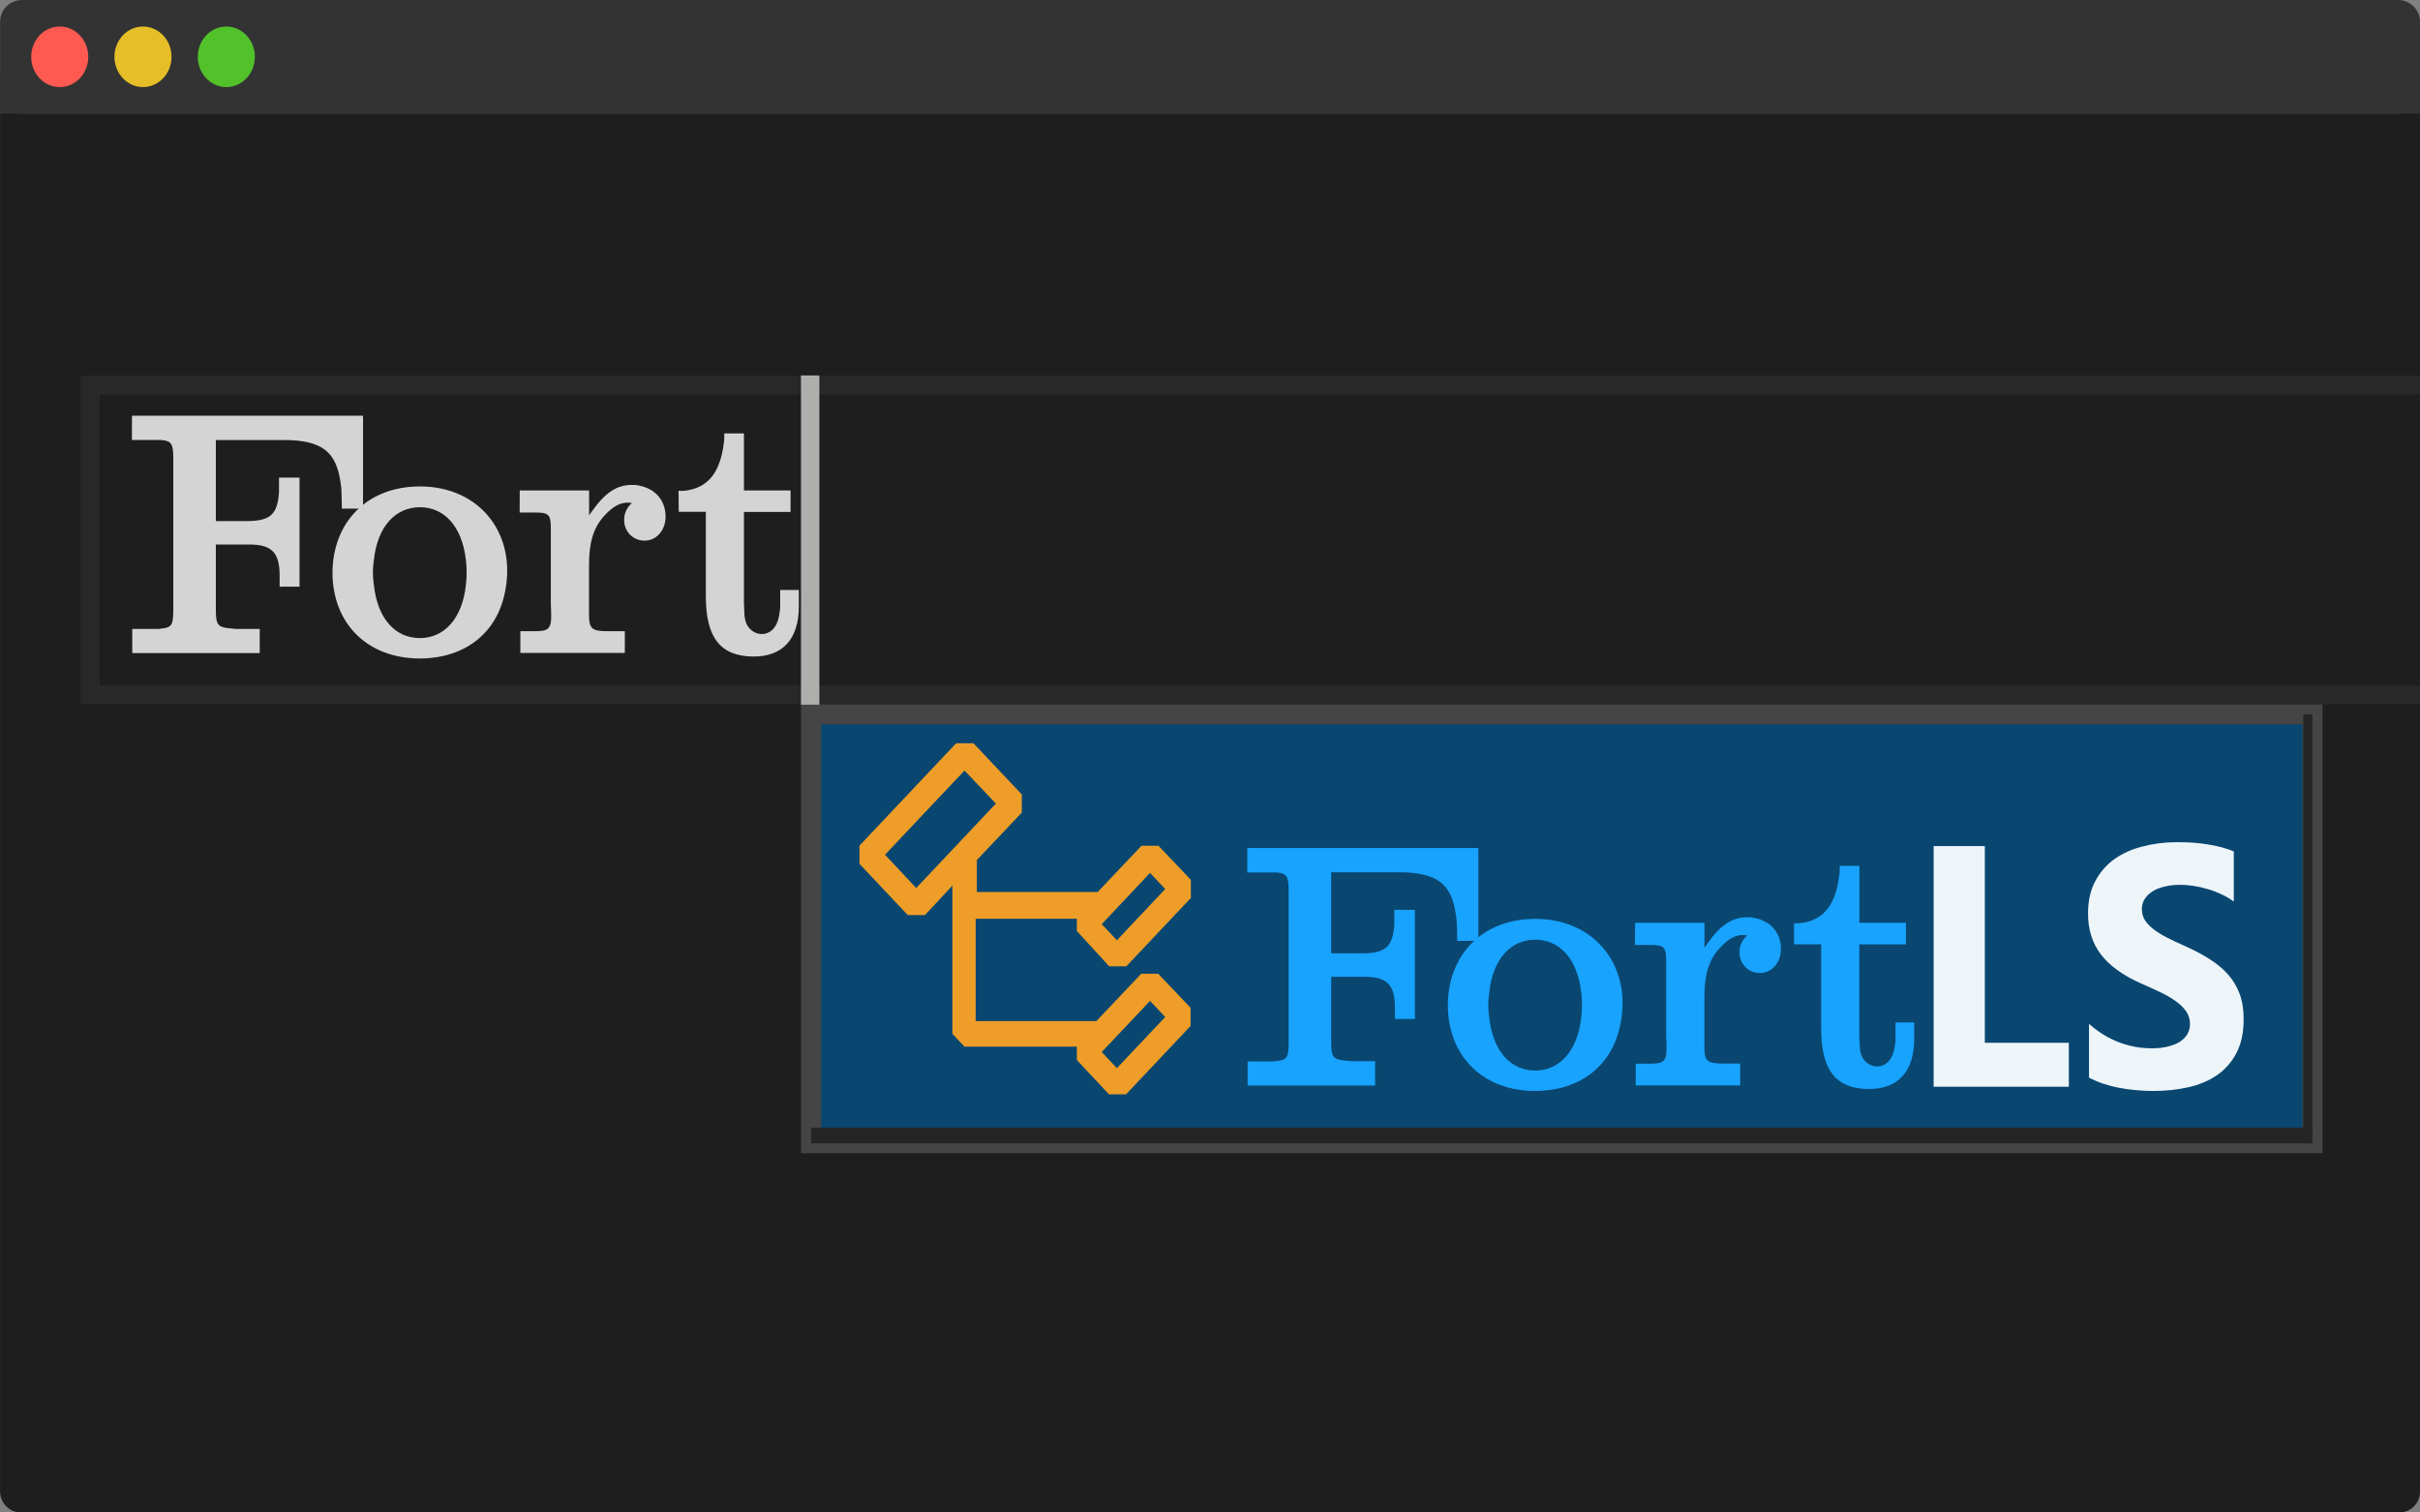
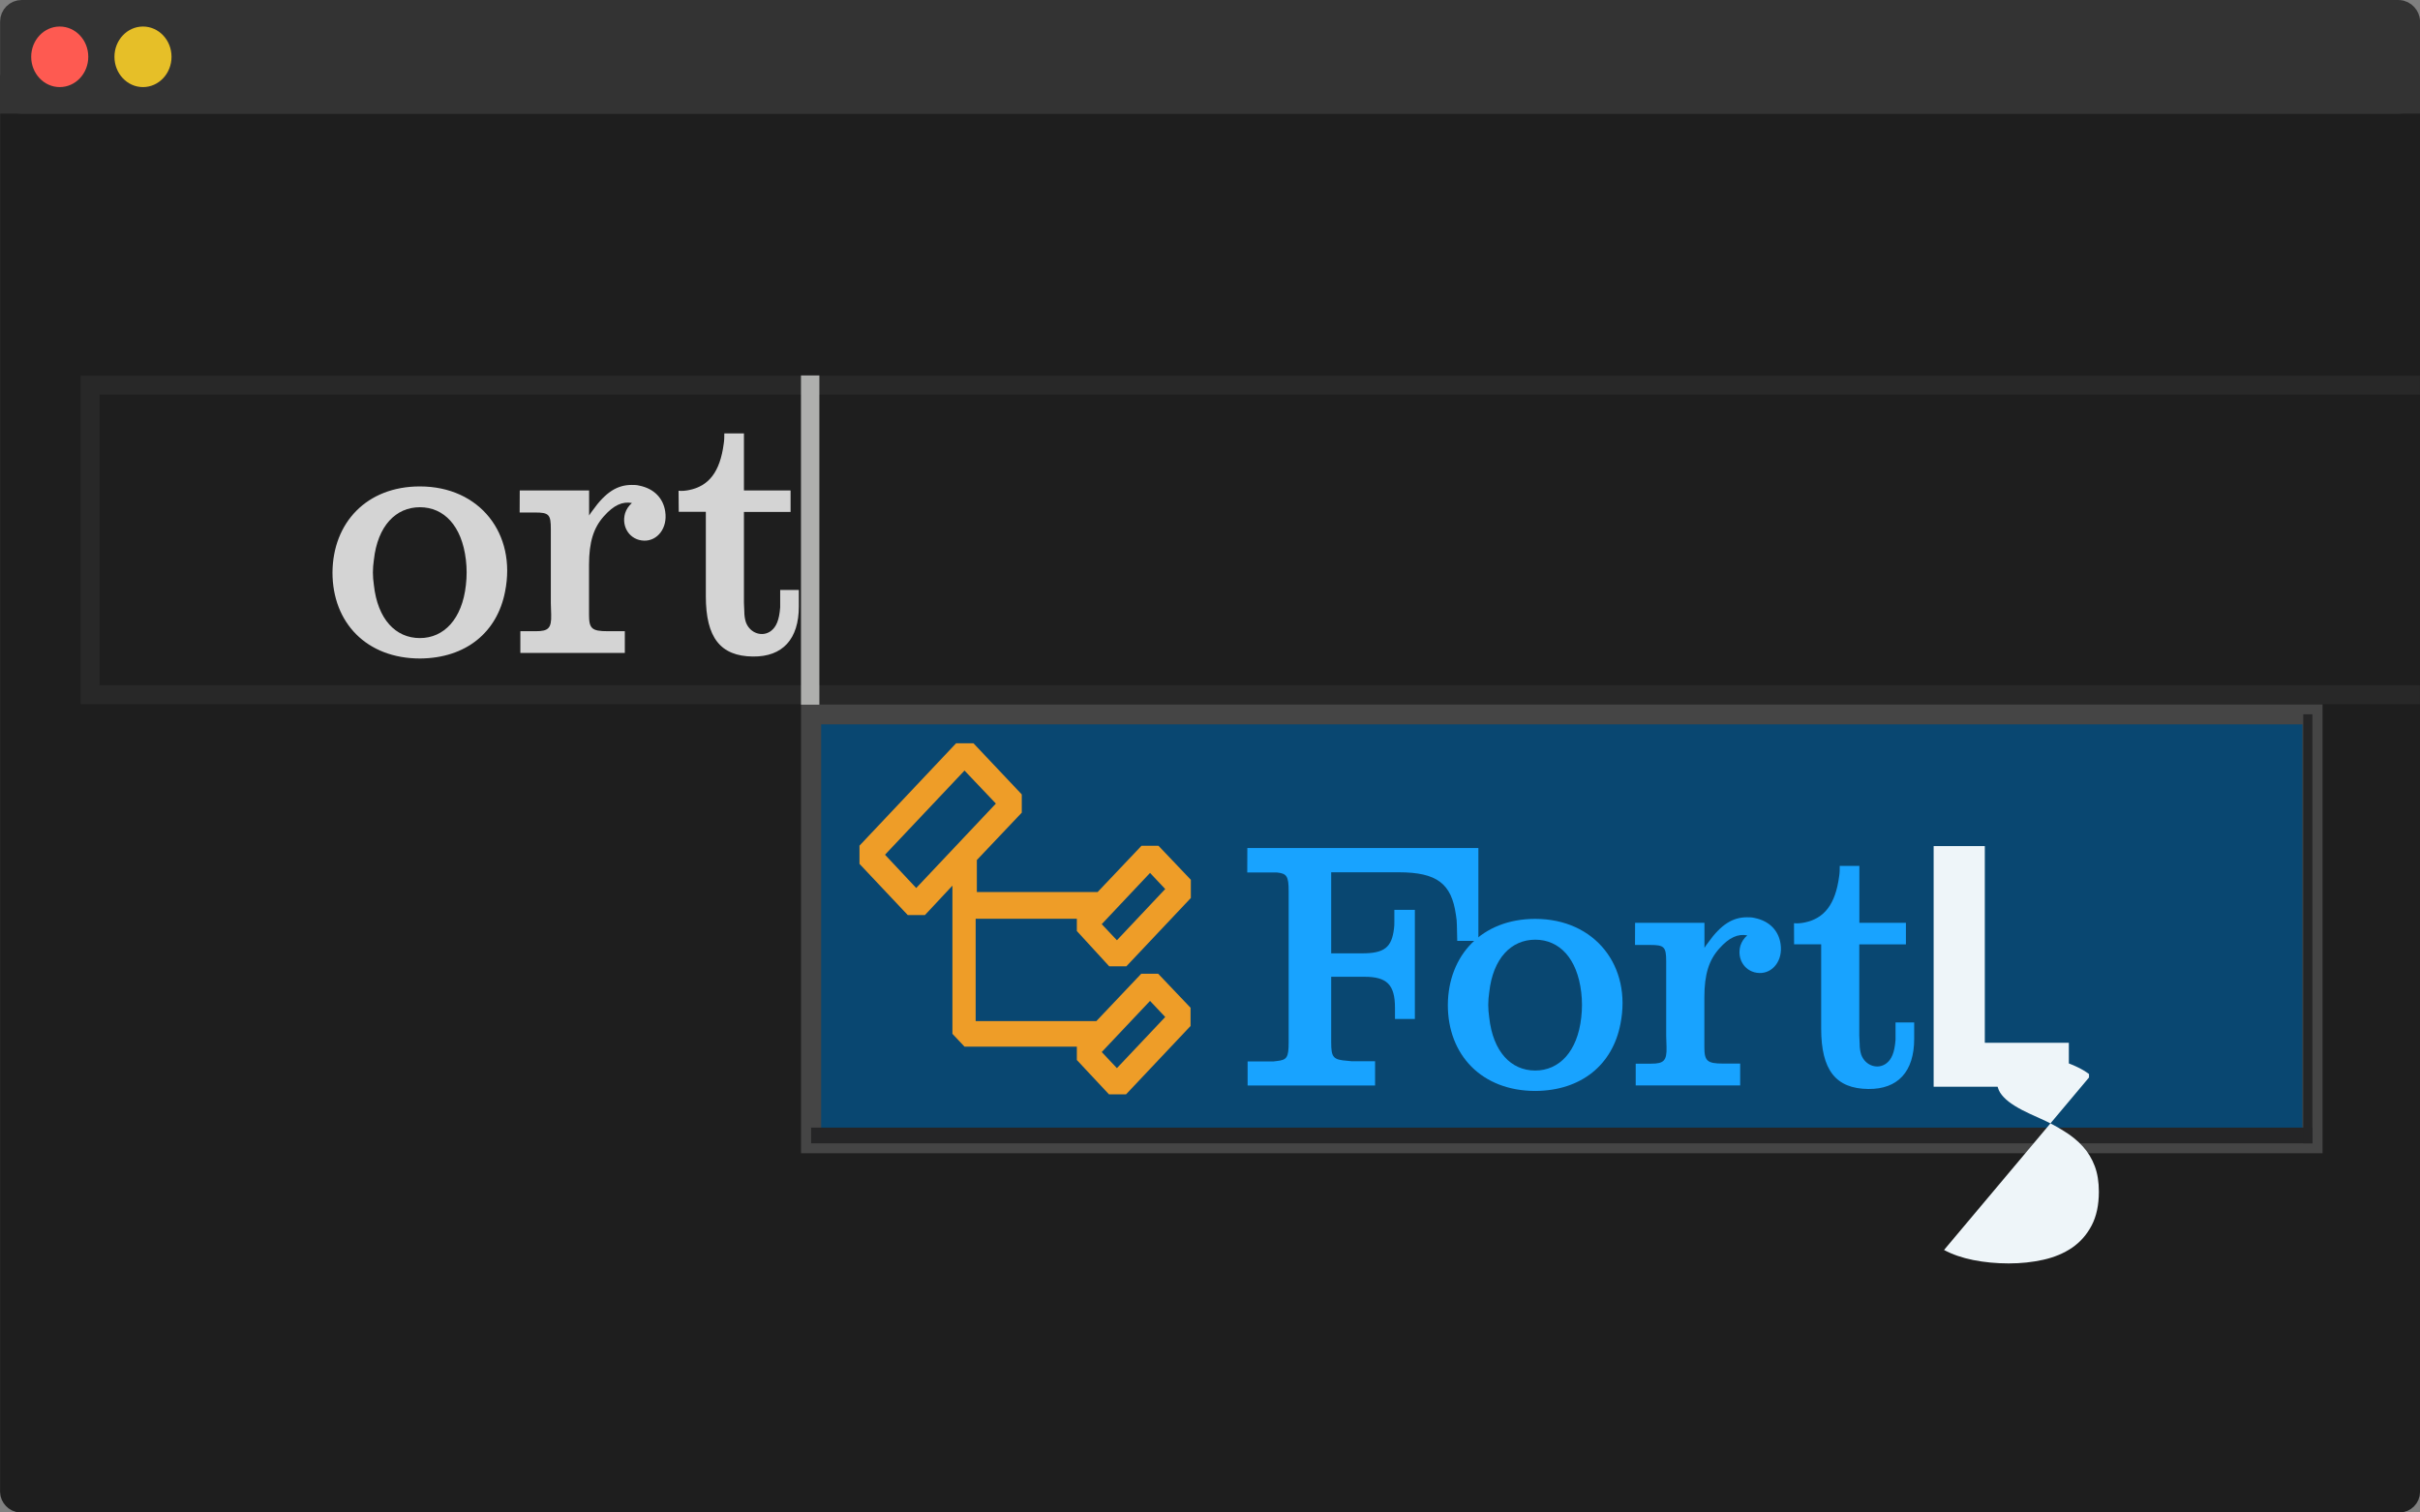
<svg xmlns="http://www.w3.org/2000/svg" xmlns:ns1="http://sodipodi.sourceforge.net/DTD/sodipodi-0.dtd" xmlns:ns2="http://www.inkscape.org/namespaces/inkscape" width="26.453mm" height="16.533mm" viewBox="0 0 26.453 16.533" version="1.1" id="svg23532" ns1:docname="logo2-animated.svg" ns2:version="1.1.2 (0a00cf5339, 2022-02-04)">
  <rect x="0" y="0" width="26.453" height="16.533" fill="#808080" stroke="none" />
  <ns1:namedview id="namedview23534" pagecolor="#ffffff" bordercolor="#666666" borderopacity="1.0" ns2:pageshadow="2" ns2:pageopacity="0.0" ns2:pagecheckerboard="0" ns2:document-units="mm" showgrid="false" ns2:zoom="8.4863924" ns2:cx="47.311034" ns2:cy="29.989186" ns2:window-width="1920" ns2:window-height="1023" ns2:window-x="0" ns2:window-y="0" ns2:window-maximized="1" ns2:current-layer="layer1" fit-margin-top="0" fit-margin-left="0" fit-margin-right="0" fit-margin-bottom="0" />
  <defs id="defs23529" />
  <style id="style4">
      @keyframes cursor-blink {
         0%  {opacity: 1;}
         25% {opacity: 0;}
         50% {opacity: 1;}
      }

      #cursor {
         animation: cursor-blink 1.5s infinite;
         animation-timing-function: ease-in-out;
      }
   </style>
  <g ns2:label="Layer 1" ns2:groupmode="layer" id="layer1" transform="translate(-50.797,-79.457)">
    <rect style="fill:#1e1e1e;fill-opacity:1;stroke:#1e1e1e;stroke-width:0.317;stroke-linecap:square;stroke-linejoin:miter;stroke-miterlimit:4;stroke-dasharray:none;stroke-opacity:1;paint-order:markers stroke fill" id="rect2268" width="26.136" height="15.336" x="50.956" y="80.496" ry="0.068" />
    <rect style="fill:#094771;fill-opacity:1;stroke:#454545;stroke-width:0.22;stroke-linecap:square;stroke-linejoin:miter;stroke-miterlimit:4;stroke-dasharray:none;stroke-opacity:1;paint-order:markers stroke fill" id="rect27716" width="16.412" height="4.688" x="59.663" y="87.265" />
    <rect style="fill:#252526;fill-opacity:1;stroke:none;stroke-width:0.118;stroke-linecap:square;stroke-linejoin:miter;stroke-miterlimit:4;stroke-dasharray:none;stroke-opacity:1;paint-order:markers stroke fill" id="rect190284" width="16.412" height="0.172" x="59.663" y="91.783" ry="0" />
    <g aria-label="Fort" transform="scale(0.971,1.029)" id="text69430" style="font-size:3.5px;line-height:1.25;font-family:Caladea;-inkscape-font-specification:Caladea;fill:#18a3ff;stroke-width:0.656">
      <path d="m 66.355,86.486 h 0.298 c 0.011,0 0.025,0 0.035,0 0.112,0.011 0.133,0.038 0.133,0.2 v 1.477 0.126 c 0,0.161 -0.018,0.189 -0.133,0.2 -0.011,0 -0.025,0.004 -0.035,0.004 h -0.294 v 0.256 h 1.435 V 88.491 H 67.528 c -0.014,0 -0.028,-0.004 -0.042,-0.004 -0.165,-0.011 -0.186,-0.035 -0.186,-0.2 v -0.693 h 0.375 c 0.252,0 0.343,0.084 0.343,0.329 v 0.119 h 0.224 v -1.159 h -0.231 v 0.126 c 0,0.025 0,0.049 -0.004,0.073 -0.025,0.2 -0.109,0.263 -0.357,0.263 h -0.35 v -0.861 h 0.76 c 0.434,0 0.595,0.123 0.644,0.452 0.007,0.038 0.011,0.073 0.011,0.112 l 0.004,0.165 h 0.238 v -0.987 h -2.601 z" style="font-family:Clarendon;-inkscape-font-specification:Clarendon" id="path1004" />
      <path d="m 68.613,87.893 c 0,0.532 0.382,0.914 0.987,0.914 0.518,-0.004 0.868,-0.28 0.956,-0.711 0.13,-0.613 -0.284,-1.117 -0.959,-1.117 -0.599,0 -0.98,0.385 -0.984,0.914 z m 0.455,0 c 0,-0.045 0.004,-0.087 0.011,-0.133 0.042,-0.364 0.249,-0.56 0.518,-0.56 0.27,0 0.473,0.196 0.518,0.56 0.011,0.087 0.011,0.179 0,0.266 -0.042,0.364 -0.249,0.564 -0.518,0.564 -0.273,0 -0.476,-0.2 -0.518,-0.564 -0.007,-0.045 -0.011,-0.091 -0.011,-0.133 z" style="font-family:Clarendon;-inkscape-font-specification:Clarendon" id="path1006" />
      <path d="m 70.72,87.256 h 0.172 c 0.158,0 0.179,0.021 0.179,0.175 v 0.788 l 0.004,0.123 c 0.004,0.144 -0.032,0.175 -0.172,0.175 h -0.175 v 0.231 h 1.176 V 88.516 h -0.193 c -0.179,0 -0.21,-0.028 -0.21,-0.175 V 87.812 c 0,-0.245 0.052,-0.396 0.168,-0.518 0.112,-0.119 0.21,-0.158 0.315,-0.14 -0.035,0.028 -0.063,0.067 -0.077,0.109 -0.045,0.147 0.056,0.287 0.214,0.291 0.147,0.004 0.266,-0.13 0.238,-0.308 -0.021,-0.14 -0.123,-0.245 -0.294,-0.277 -0.028,-0.007 -0.056,-0.007 -0.084,-0.007 -0.158,0 -0.291,0.073 -0.441,0.273 -0.014,0.018 -0.028,0.035 -0.038,0.052 v -0.266 h -0.781 z" style="font-family:Clarendon;-inkscape-font-specification:Clarendon" id="path1008" />
      <path d="m 72.511,87.249 h 0.305 v 0.896 c 0,0.441 0.165,0.637 0.529,0.641 0.336,0.004 0.518,-0.186 0.518,-0.532 v -0.175 h -0.21 v 0.133 c 0,0.018 0,0.035 0,0.052 -0.011,0.137 -0.045,0.207 -0.102,0.249 -0.095,0.07 -0.238,0.028 -0.284,-0.091 -0.011,-0.032 -0.018,-0.07 -0.018,-0.119 l -0.004,-0.087 v -0.045 -0.921 h 0.525 V 87.021 H 73.246 V 86.416 h -0.221 c 0,0.038 0,0.073 -0.007,0.112 -0.042,0.298 -0.168,0.448 -0.392,0.49 -0.038,0.007 -0.077,0.011 -0.116,0.007 z" style="font-family:Clarendon;-inkscape-font-specification:Clarendon" id="path1010" />
    </g>
    <g aria-label="LS" transform="scale(0.971,1.029)" id="text81726" style="font-size:3.65px;line-height:1.25;font-family:'Segoe UI';-inkscape-font-specification:'Segoe UI';fill:#eef5f9;stroke-width:0.06">
      <path d="m 75.604,88.762 h -1.522 v -2.556 h 0.576 v 2.089 h 0.946 z" style="font-weight:bold" id="path1013" />
-       <path d="m 75.831,88.664 v -0.57 q 0.155,0.13 0.337,0.196 0.182,0.064 0.367,0.064 0.109,0 0.189,-0.02 0.082,-0.02 0.135,-0.053 0.055,-0.036 0.082,-0.082 0.027,-0.048 0.027,-0.103 0,-0.075 -0.043,-0.134 -0.043,-0.059 -0.118,-0.109 -0.073,-0.05 -0.175,-0.096 -0.102,-0.046 -0.219,-0.094 -0.299,-0.125 -0.447,-0.305 -0.146,-0.18 -0.146,-0.435 0,-0.2 0.08,-0.342 0.08,-0.144 0.217,-0.237 0.139,-0.093 0.321,-0.135 0.182,-0.045 0.385,-0.045 0.2,0 0.353,0.025 0.155,0.023 0.285,0.073 v 0.533 q -0.064,-0.045 -0.141,-0.078 -0.075,-0.034 -0.155,-0.055 -0.08,-0.023 -0.16,-0.034 -0.078,-0.011 -0.15,-0.011 -0.098,0 -0.178,0.02 -0.08,0.018 -0.135,0.052 -0.055,0.034 -0.086,0.082 -0.03,0.046 -0.03,0.105 0,0.064 0.034,0.116 0.034,0.05 0.096,0.096 0.062,0.045 0.151,0.089 0.089,0.043 0.201,0.089 0.153,0.064 0.274,0.137 0.123,0.071 0.21,0.162 0.087,0.091 0.134,0.209 0.046,0.116 0.046,0.271 0,0.214 -0.082,0.36 -0.08,0.144 -0.219,0.235 -0.139,0.089 -0.324,0.128 -0.184,0.039 -0.389,0.039 -0.21,0 -0.401,-0.036 -0.189,-0.036 -0.328,-0.107 z" style="font-weight:bold" id="path1015" />
+       <path d="m 75.831,88.664 v -0.57 v 0.533 q -0.064,-0.045 -0.141,-0.078 -0.075,-0.034 -0.155,-0.055 -0.08,-0.023 -0.16,-0.034 -0.078,-0.011 -0.15,-0.011 -0.098,0 -0.178,0.02 -0.08,0.018 -0.135,0.052 -0.055,0.034 -0.086,0.082 -0.03,0.046 -0.03,0.105 0,0.064 0.034,0.116 0.034,0.05 0.096,0.096 0.062,0.045 0.151,0.089 0.089,0.043 0.201,0.089 0.153,0.064 0.274,0.137 0.123,0.071 0.21,0.162 0.087,0.091 0.134,0.209 0.046,0.116 0.046,0.271 0,0.214 -0.082,0.36 -0.08,0.144 -0.219,0.235 -0.139,0.089 -0.324,0.128 -0.184,0.039 -0.389,0.039 -0.21,0 -0.401,-0.036 -0.189,-0.036 -0.328,-0.107 z" style="font-weight:bold" id="path1015" />
    </g>
    <path fill="currentColor" d="m 62.922,90.02 h 0.187 l 0.705,-0.747 v -0.199 l -0.354,-0.372 h -0.185 l -0.48,0.506 h -1.32 v -0.35 l 0.491,-0.518 v -0.199 l -0.528,-0.559 h -0.19 l -1.056,1.119 v 0.199 l 0.528,0.56 h 0.187 l 0.301,-0.322 v 1.62 l 0.132,0.14 h 1.228 v 0.146 l 0.351,0.375 h 0.187 l 0.705,-0.747 v -0.199 l -0.354,-0.372 h -0.185 l -0.491,0.518 H 61.462 v -1.119 h 1.106 v 0.134 z m 0.446,-1.021 0.166,0.176 -0.528,0.56 -0.166,-0.176 z m 0,1.399 0.166,0.176 -0.528,0.559 -0.166,-0.176 z m -2.556,-1.234 -0.341,-0.364 0.869,-0.92 0.343,0.361 z" id="path2" style="fill:#ee9d28;fill-opacity:1;stroke-width:0.272" />
    <g aria-label="Fort" transform="scale(0.971,1.029)" id="text195534" style="font-size:3.5px;line-height:1.25;font-family:Caladea;-inkscape-font-specification:Caladea;fill:#d4d4d4;stroke-width:0.656">
-       <path d="m 53.799,81.892 h 0.298 c 0.011,0 0.025,0 0.035,0 0.112,0.011 0.133,0.038 0.133,0.2 v 1.477 0.126 c 0,0.161 -0.018,0.189 -0.133,0.2 -0.011,0 -0.025,0.004 -0.035,0.004 h -0.294 v 0.256 h 1.435 v -0.256 h -0.266 c -0.014,0 -0.028,-0.004 -0.042,-0.004 -0.165,-0.011 -0.186,-0.035 -0.186,-0.2 v -0.693 h 0.375 c 0.252,0 0.343,0.084 0.343,0.329 v 0.119 h 0.224 v -1.159 h -0.231 v 0.126 c 0,0.025 0,0.049 -0.004,0.073 -0.025,0.2 -0.109,0.263 -0.357,0.263 h -0.35 v -0.861 h 0.76 c 0.434,0 0.595,0.123 0.644,0.452 0.007,0.038 0.011,0.073 0.011,0.112 l 0.004,0.165 h 0.238 v -0.987 h -2.601 z" style="font-family:Clarendon;-inkscape-font-specification:Clarendon" id="path949" />
      <path d="m 56.057,83.299 c 0,0.532 0.382,0.914 0.987,0.914 0.518,-0.004 0.868,-0.28 0.956,-0.711 0.13,-0.613 -0.284,-1.117 -0.959,-1.117 -0.599,0 -0.98,0.385 -0.984,0.914 z m 0.455,0 c 0,-0.045 0.004,-0.087 0.011,-0.133 0.042,-0.364 0.249,-0.56 0.518,-0.56 0.27,0 0.473,0.196 0.518,0.56 0.011,0.087 0.011,0.179 0,0.266 -0.042,0.364 -0.249,0.564 -0.518,0.564 -0.273,0 -0.476,-0.2 -0.518,-0.564 -0.007,-0.045 -0.011,-0.091 -0.011,-0.133 z" style="font-family:Clarendon;-inkscape-font-specification:Clarendon" id="path951" />
      <path d="m 58.164,82.662 h 0.172 c 0.158,0 0.179,0.021 0.179,0.175 v 0.788 l 0.004,0.123 c 0.004,0.144 -0.032,0.175 -0.172,0.175 h -0.175 v 0.231 h 1.176 v -0.231 h -0.193 c -0.179,0 -0.21,-0.028 -0.21,-0.175 v -0.529 c 0,-0.245 0.052,-0.396 0.168,-0.518 0.112,-0.119 0.21,-0.158 0.315,-0.14 -0.035,0.028 -0.063,0.067 -0.077,0.109 -0.045,0.147 0.056,0.287 0.214,0.291 0.147,0.004 0.266,-0.13 0.238,-0.308 -0.021,-0.14 -0.123,-0.245 -0.294,-0.277 -0.028,-0.007 -0.056,-0.007 -0.084,-0.007 -0.158,0 -0.291,0.073 -0.441,0.273 -0.014,0.018 -0.028,0.035 -0.038,0.052 v -0.266 h -0.781 z" style="font-family:Clarendon;-inkscape-font-specification:Clarendon" id="path953" />
      <path d="m 59.955,82.655 h 0.305 v 0.896 c 0,0.441 0.165,0.637 0.529,0.641 0.336,0.004 0.518,-0.186 0.518,-0.532 v -0.175 h -0.21 v 0.133 c 0,0.018 0,0.035 0,0.052 -0.011,0.137 -0.045,0.207 -0.102,0.249 -0.095,0.07 -0.238,0.028 -0.284,-0.091 -0.011,-0.032 -0.018,-0.07 -0.018,-0.119 l -0.004,-0.087 v -0.045 -0.921 h 0.525 v -0.228 h -0.525 v -0.606 h -0.221 c 0,0.038 0,0.073 -0.007,0.112 -0.042,0.298 -0.168,0.448 -0.392,0.49 -0.038,0.007 -0.077,0.011 -0.116,0.007 z" style="font-family:Clarendon;-inkscape-font-specification:Clarendon" id="path955" />
    </g>
    <path id="rect224117" style="fill:none;stroke:#282828;stroke-width:0.207;stroke-linecap:square;paint-order:markers stroke fill" d="M 77.146,87.051 H 51.782 V 83.667 H 77.146" ns1:nodetypes="cccc" />
    <path style="fill:#aeafad;fill-opacity:1;stroke:#aeafad;stroke-width:0.201;stroke-linecap:butt;stroke-linejoin:miter;stroke-miterlimit:4;stroke-dasharray:none;stroke-opacity:1" d="m 59.653,87.16 v -3.599" id="cursor" />
    <g id="g22415" transform="translate(27.974,75.283)">
      <rect style="fill:#333333;fill-opacity:1;stroke:#333333;stroke-width:0.178;stroke-linecap:butt;stroke-linejoin:miter;stroke-miterlimit:4;stroke-dasharray:none;stroke-opacity:1;paint-order:markers stroke fill" id="rect2270" width="26.275" height="0.245" x="22.912" y="5.082" ry="0" />
      <rect style="fill:#333333;fill-opacity:1;stroke:#333333;stroke-width:0.34;stroke-linecap:butt;stroke-linejoin:miter;stroke-miterlimit:4;stroke-dasharray:none;stroke-opacity:1;paint-order:markers stroke fill" id="rect22125" width="26.113" height="0.903" x="22.994" y="4.344" ry="0.066" />
    </g>
    <g id="g16561" transform="translate(0.193,-88.009)">
-       <ellipse style="fill:#52c22b;fill-opacity:1;stroke:none;stroke-width:0.207;stroke-linecap:square;stroke-linejoin:miter;stroke-miterlimit:4;stroke-dasharray:none;paint-order:markers stroke fill" id="circle2009-3" cx="53.078" cy="168.087" rx="0.312" ry="0.331" />
      <ellipse style="fill:#e6bf28;fill-opacity:1;stroke:none;stroke-width:0.207;stroke-linecap:square;stroke-linejoin:miter;stroke-miterlimit:4;stroke-dasharray:none;paint-order:markers stroke fill" id="circle2011-6" cx="52.167" cy="168.087" rx="0.312" ry="0.331" />
      <ellipse style="fill:#fe5a51;fill-opacity:1;stroke:none;stroke-width:0.207;stroke-linecap:square;stroke-linejoin:miter;stroke-miterlimit:4;stroke-dasharray:none;paint-order:markers stroke fill" id="circle2013-7" cx="51.257" cy="168.087" rx="0.312" ry="0.331" />
    </g>
    <rect style="fill:#252526;fill-opacity:1;stroke:none;stroke-width:0.048;stroke-linecap:square;stroke-linejoin:miter;stroke-miterlimit:4;stroke-dasharray:none;stroke-opacity:1;paint-order:markers stroke fill" id="rect24953" width="4.69" height="0.1" x="87.265" y="-76.074" ry="0" transform="rotate(90)" />
  </g>
</svg>